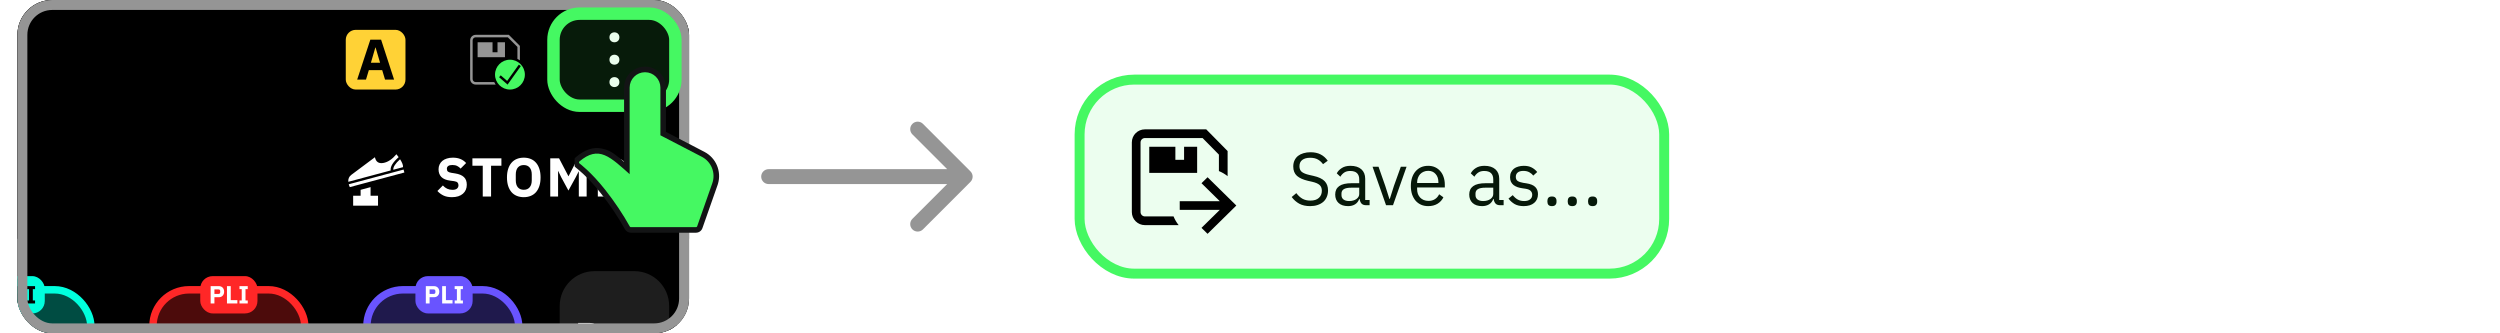
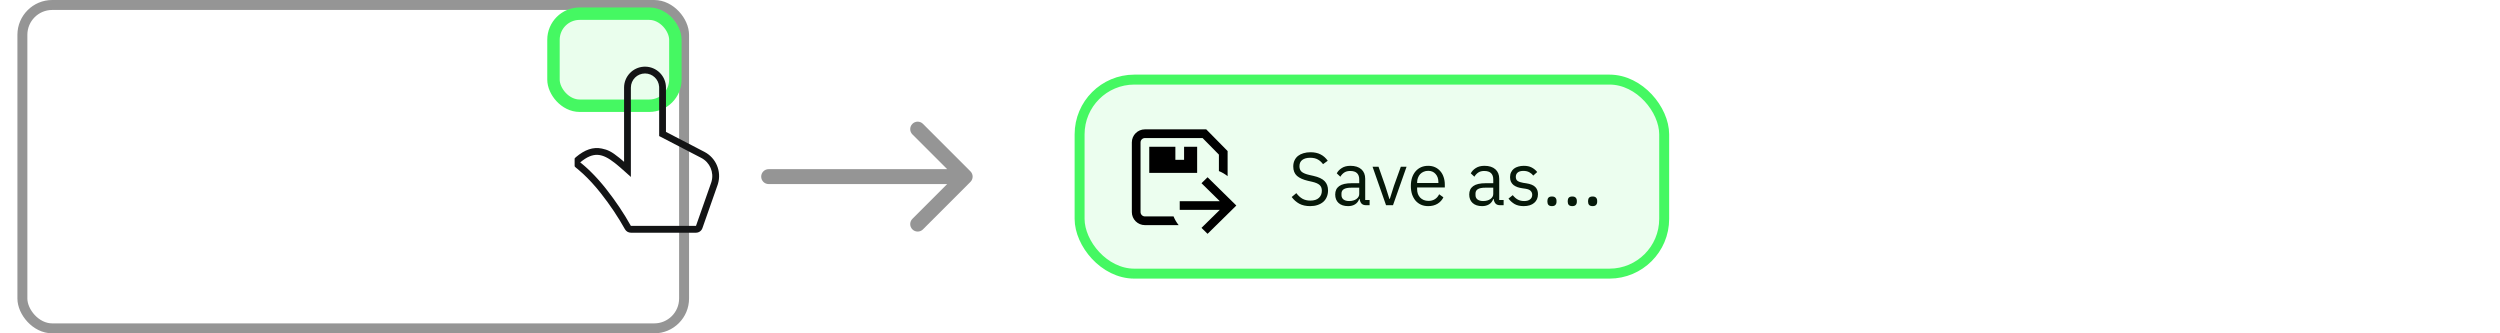
<svg xmlns="http://www.w3.org/2000/svg" width="1005" height="134" viewBox="0 0 1005 134" fill="none">
  <rect width="1005" height="134" fill="white" />
  <rect width="1005" height="134" fill="white" />
  <path d="M526.67 82.86C524.97 82.86 523.52 82.54 522.32 81.9C521.12 81.24 520.1 80.34 519.26 79.2L521.12 77.64C521.86 78.62 522.68 79.37 523.58 79.89C524.48 80.39 525.54 80.64 526.76 80.64C528.26 80.64 529.4 80.28 530.18 79.56C530.98 78.84 531.38 77.88 531.38 76.68C531.38 75.68 531.08 74.91 530.48 74.37C529.88 73.83 528.89 73.4 527.51 73.08L525.8 72.69C523.88 72.25 522.41 71.59 521.39 70.71C520.39 69.81 519.89 68.55 519.89 66.93C519.89 66.01 520.06 65.19 520.4 64.47C520.74 63.75 521.21 63.15 521.81 62.67C522.43 62.19 523.16 61.83 524 61.59C524.86 61.33 525.8 61.2 526.82 61.2C528.4 61.2 529.75 61.49 530.87 62.07C532.01 62.65 532.97 63.5 533.75 64.62L531.86 66C531.28 65.2 530.58 64.57 529.76 64.11C528.94 63.65 527.92 63.42 526.7 63.42C525.36 63.42 524.3 63.71 523.52 64.29C522.76 64.85 522.38 65.7 522.38 66.84C522.38 67.84 522.7 68.6 523.34 69.12C524 69.62 524.99 70.02 526.31 70.32L528.02 70.71C530.08 71.17 531.57 71.87 532.49 72.81C533.41 73.75 533.87 75 533.87 76.56C533.87 77.52 533.7 78.39 533.36 79.17C533.04 79.95 532.57 80.61 531.95 81.15C531.33 81.69 530.57 82.11 529.67 82.41C528.79 82.71 527.79 82.86 526.67 82.86ZM549.232 82.5C548.332 82.5 547.682 82.26 547.282 81.78C546.902 81.3 546.662 80.7 546.562 79.98H546.412C546.072 80.94 545.512 81.66 544.732 82.14C543.952 82.62 543.022 82.86 541.942 82.86C540.302 82.86 539.022 82.44 538.102 81.6C537.202 80.76 536.752 79.62 536.752 78.18C536.752 76.72 537.282 75.6 538.342 74.82C539.422 74.04 541.092 73.65 543.352 73.65H546.412V72.12C546.412 71.02 546.112 70.18 545.512 69.6C544.912 69.02 543.992 68.73 542.752 68.73C541.812 68.73 541.022 68.94 540.382 69.36C539.762 69.78 539.242 70.34 538.822 71.04L537.382 69.69C537.802 68.85 538.472 68.14 539.392 67.56C540.312 66.96 541.472 66.66 542.872 66.66C544.752 66.66 546.212 67.12 547.252 68.04C548.292 68.96 548.812 70.24 548.812 71.88V80.4H550.582V82.5H549.232ZM542.332 80.82C542.932 80.82 543.482 80.75 543.982 80.61C544.482 80.47 544.912 80.27 545.272 80.01C545.632 79.75 545.912 79.45 546.112 79.11C546.312 78.77 546.412 78.4 546.412 78V75.45H543.232C541.852 75.45 540.842 75.65 540.202 76.05C539.582 76.45 539.272 77.03 539.272 77.79V78.42C539.272 79.18 539.542 79.77 540.082 80.19C540.642 80.61 541.392 80.82 542.332 80.82ZM557.193 82.5L551.763 67.02H554.163L556.863 74.7L558.543 79.98H558.693L560.373 74.7L563.133 67.02H565.443L559.983 82.5H557.193ZM574.124 82.86C573.064 82.86 572.104 82.67 571.244 82.29C570.404 81.91 569.674 81.37 569.054 80.67C568.454 79.95 567.984 79.1 567.644 78.12C567.324 77.12 567.164 76 567.164 74.76C567.164 73.54 567.324 72.43 567.644 71.43C567.984 70.43 568.454 69.58 569.054 68.88C569.674 68.16 570.404 67.61 571.244 67.23C572.104 66.85 573.064 66.66 574.124 66.66C575.164 66.66 576.094 66.85 576.914 67.23C577.734 67.61 578.434 68.14 579.014 68.82C579.594 69.48 580.034 70.27 580.334 71.19C580.654 72.11 580.814 73.12 580.814 74.22V75.36H569.684V76.08C569.684 76.74 569.784 77.36 569.984 77.94C570.204 78.5 570.504 78.99 570.884 79.41C571.284 79.83 571.764 80.16 572.324 80.4C572.904 80.64 573.554 80.76 574.274 80.76C575.254 80.76 576.104 80.53 576.824 80.07C577.564 79.61 578.134 78.95 578.534 78.09L580.244 79.32C579.744 80.38 578.964 81.24 577.904 81.9C576.844 82.54 575.584 82.86 574.124 82.86ZM574.124 68.67C573.464 68.67 572.864 68.79 572.324 69.03C571.784 69.25 571.314 69.57 570.914 69.99C570.534 70.41 570.234 70.91 570.014 71.49C569.794 72.05 569.684 72.67 569.684 73.35V73.56H578.234V73.23C578.234 71.85 577.854 70.75 577.094 69.93C576.354 69.09 575.364 68.67 574.124 68.67ZM603.109 82.5C602.209 82.5 601.559 82.26 601.159 81.78C600.779 81.3 600.539 80.7 600.439 79.98H600.289C599.949 80.94 599.389 81.66 598.609 82.14C597.829 82.62 596.899 82.86 595.819 82.86C594.179 82.86 592.899 82.44 591.979 81.6C591.079 80.76 590.629 79.62 590.629 78.18C590.629 76.72 591.159 75.6 592.219 74.82C593.299 74.04 594.969 73.65 597.229 73.65H600.289V72.12C600.289 71.02 599.989 70.18 599.389 69.6C598.789 69.02 597.869 68.73 596.629 68.73C595.689 68.73 594.899 68.94 594.259 69.36C593.639 69.78 593.119 70.34 592.699 71.04L591.259 69.69C591.679 68.85 592.349 68.14 593.269 67.56C594.189 66.96 595.349 66.66 596.749 66.66C598.629 66.66 600.089 67.12 601.129 68.04C602.169 68.96 602.689 70.24 602.689 71.88V80.4H604.459V82.5H603.109ZM596.209 80.82C596.809 80.82 597.359 80.75 597.859 80.61C598.359 80.47 598.789 80.27 599.149 80.01C599.509 79.75 599.789 79.45 599.989 79.11C600.189 78.77 600.289 78.4 600.289 78V75.45H597.109C595.729 75.45 594.719 75.65 594.079 76.05C593.459 76.45 593.149 77.03 593.149 77.79V78.42C593.149 79.18 593.419 79.77 593.959 80.19C594.519 80.61 595.269 80.82 596.209 80.82ZM612.534 82.86C611.094 82.86 609.884 82.59 608.904 82.05C607.944 81.49 607.114 80.75 606.414 79.83L608.124 78.45C608.724 79.21 609.394 79.8 610.134 80.22C610.874 80.62 611.734 80.82 612.714 80.82C613.734 80.82 614.524 80.6 615.084 80.16C615.664 79.72 615.954 79.1 615.954 78.3C615.954 77.7 615.754 77.19 615.354 76.77C614.974 76.33 614.274 76.03 613.254 75.87L612.024 75.69C611.304 75.59 610.644 75.44 610.044 75.24C609.444 75.02 608.914 74.74 608.454 74.4C608.014 74.04 607.664 73.6 607.404 73.08C607.164 72.56 607.044 71.94 607.044 71.22C607.044 70.46 607.184 69.8 607.464 69.24C607.744 68.66 608.124 68.18 608.604 67.8C609.104 67.42 609.694 67.14 610.374 66.96C611.054 66.76 611.784 66.66 612.564 66.66C613.824 66.66 614.874 66.88 615.714 67.32C616.574 67.76 617.324 68.37 617.964 69.15L616.374 70.59C616.034 70.11 615.534 69.68 614.874 69.3C614.214 68.9 613.384 68.7 612.384 68.7C611.384 68.7 610.624 68.92 610.104 69.36C609.604 69.78 609.354 70.36 609.354 71.1C609.354 71.86 609.604 72.41 610.104 72.75C610.624 73.09 611.364 73.34 612.324 73.5L613.524 73.68C615.244 73.94 616.464 74.44 617.184 75.18C617.904 75.9 618.264 76.85 618.264 78.03C618.264 79.53 617.754 80.71 616.734 81.57C615.714 82.43 614.314 82.86 612.534 82.86ZM623.887 82.86C623.247 82.86 622.777 82.7 622.477 82.38C622.197 82.06 622.057 81.64 622.057 81.12V80.73C622.057 80.21 622.197 79.79 622.477 79.47C622.777 79.15 623.247 78.99 623.887 78.99C624.527 78.99 624.987 79.15 625.267 79.47C625.567 79.79 625.717 80.21 625.717 80.73V81.12C625.717 81.64 625.567 82.06 625.267 82.38C624.987 82.7 624.527 82.86 623.887 82.86ZM632.06 82.86C631.42 82.86 630.95 82.7 630.65 82.38C630.37 82.06 630.23 81.64 630.23 81.12V80.73C630.23 80.21 630.37 79.79 630.65 79.47C630.95 79.15 631.42 78.99 632.06 78.99C632.7 78.99 633.16 79.15 633.44 79.47C633.74 79.79 633.89 80.21 633.89 80.73V81.12C633.89 81.64 633.74 82.06 633.44 82.38C633.16 82.7 632.7 82.86 632.06 82.86ZM640.234 82.86C639.594 82.86 639.124 82.7 638.824 82.38C638.544 82.06 638.404 81.64 638.404 81.12V80.73C638.404 80.21 638.544 79.79 638.824 79.47C639.124 79.15 639.594 78.99 640.234 78.99C640.874 78.99 641.334 79.15 641.614 79.47C641.914 79.79 642.064 80.21 642.064 80.73V81.12C642.064 81.64 641.914 82.06 641.614 82.38C641.334 82.7 640.874 82.86 640.234 82.86Z" fill="black" />
  <path d="M309 68C307.343 68 306 69.343 306 71C306 72.657 307.343 74 309 74V71V68ZM390.121 73.121C391.293 71.95 391.293 70.05 390.121 68.879L371.029 49.787C369.858 48.615 367.958 48.615 366.787 49.787C365.615 50.958 365.615 52.858 366.787 54.029L383.757 71L366.787 87.971C365.615 89.142 365.615 91.042 366.787 92.213C367.958 93.385 369.858 93.385 371.029 92.213L390.121 73.121ZM309 71V74H388V71V68H309V71Z" fill="#959595" />
  <rect x="434" y="32" width="235" height="78" rx="22" fill="#45F862" fill-opacity="0.1" stroke="#45F862" stroke-width="4" />
  <g clip-path="url(#clip0_3630_31974)">
    <rect width="800" height="480" transform="translate(-523)" fill="black" />
    <rect width="800" height="96" transform="translate(-523)" fill="black" />
    <path d="M148.966 78.675H151.966V82.675H141.966V78.675H144.966V76.309L148.966 75.226V78.675ZM162.56 69.347L140.619 75.226C140.399 74.729 140.237 74.262 140.135 73.824L140.201 74.072L162.243 68.166L162.56 69.347ZM159.363 62C159.691 62.411 159.989 62.804 160.256 63.177C157.93 65.236 156.834 67.008 157.056 68.52L140.015 73.087C139.915 71.904 140.32 70.972 141.229 70.292C141.705 69.935 142.386 69.427 143.271 68.766L144.127 68.126C145.778 66.893 147.976 65.251 150.723 63.201C151.097 65.044 152.2 65.817 154.031 65.519C155.862 65.222 157.639 64.049 159.363 62ZM160.825 64.014C161.701 65.38 162.097 66.44 162.011 67.193L158.102 68.24C158.016 67.166 158.899 65.749 160.825 64.014Z" fill="white" />
    <path d="M181.666 79.264C180.317 79.264 179.173 79.037 178.234 78.582C177.295 78.113 176.496 77.511 175.836 76.778L178.036 74.556C179.077 75.729 180.361 76.316 181.886 76.316C182.707 76.316 183.316 76.147 183.712 75.81C184.108 75.473 184.306 75.025 184.306 74.468C184.306 74.043 184.189 73.691 183.954 73.412C183.719 73.119 183.243 72.921 182.524 72.818L181.006 72.62C179.378 72.415 178.183 71.923 177.42 71.146C176.672 70.369 176.298 69.335 176.298 68.044C176.298 67.355 176.43 66.724 176.694 66.152C176.958 65.58 177.332 65.089 177.816 64.678C178.315 64.267 178.916 63.952 179.62 63.732C180.339 63.497 181.153 63.38 182.062 63.38C183.221 63.38 184.24 63.563 185.12 63.93C186 64.297 186.755 64.832 187.386 65.536L185.164 67.78C184.797 67.355 184.35 67.01 183.822 66.746C183.309 66.467 182.656 66.328 181.864 66.328C181.116 66.328 180.559 66.46 180.192 66.724C179.825 66.988 179.642 67.355 179.642 67.824C179.642 68.352 179.781 68.733 180.06 68.968C180.353 69.203 180.823 69.371 181.468 69.474L182.986 69.716C184.57 69.965 185.743 70.457 186.506 71.19C187.269 71.909 187.65 72.935 187.65 74.27C187.65 75.003 187.518 75.678 187.254 76.294C186.99 76.91 186.601 77.438 186.088 77.878C185.589 78.318 184.966 78.663 184.218 78.912C183.47 79.147 182.619 79.264 181.666 79.264ZM197.409 66.614V79H194.065V66.614H189.907V63.644H201.567V66.614H197.409ZM210.556 79.264C209.544 79.264 208.62 79.095 207.784 78.758C206.948 78.421 206.237 77.922 205.65 77.262C205.063 76.587 204.609 75.759 204.286 74.776C203.963 73.779 203.802 72.627 203.802 71.322C203.802 70.017 203.963 68.873 204.286 67.89C204.609 66.893 205.063 66.064 205.65 65.404C206.237 64.729 206.948 64.223 207.784 63.886C208.62 63.549 209.544 63.38 210.556 63.38C211.568 63.38 212.492 63.549 213.328 63.886C214.164 64.223 214.875 64.729 215.462 65.404C216.049 66.064 216.503 66.893 216.826 67.89C217.149 68.873 217.31 70.017 217.31 71.322C217.31 72.627 217.149 73.779 216.826 74.776C216.503 75.759 216.049 76.587 215.462 77.262C214.875 77.922 214.164 78.421 213.328 78.758C212.492 79.095 211.568 79.264 210.556 79.264ZM210.556 76.294C211.568 76.294 212.353 75.964 212.91 75.304C213.482 74.644 213.768 73.698 213.768 72.466V70.178C213.768 68.946 213.482 68 212.91 67.34C212.353 66.68 211.568 66.35 210.556 66.35C209.544 66.35 208.752 66.68 208.18 67.34C207.623 68 207.344 68.946 207.344 70.178V72.466C207.344 73.698 207.623 74.644 208.18 75.304C208.752 75.964 209.544 76.294 210.556 76.294ZM232.685 68.924H232.619L231.497 71.168L228.505 76.602L225.579 71.19L224.413 68.77H224.347V79H221.201V63.644H224.743L228.505 70.838H228.549L232.267 63.644H235.831V79H232.685V68.924ZM240.326 79V63.644H247.586C248.305 63.644 248.95 63.769 249.522 64.018C250.094 64.253 250.578 64.583 250.974 65.008C251.385 65.433 251.7 65.954 251.92 66.57C252.14 67.171 252.25 67.831 252.25 68.55C252.25 69.283 252.14 69.951 251.92 70.552C251.7 71.153 251.385 71.667 250.974 72.092C250.578 72.517 250.094 72.855 249.522 73.104C248.95 73.339 248.305 73.456 247.586 73.456H243.67V79H240.326ZM243.67 70.552H247.19C247.689 70.552 248.078 70.427 248.356 70.178C248.65 69.914 248.796 69.533 248.796 69.034V68.066C248.796 67.567 248.65 67.193 248.356 66.944C248.078 66.68 247.689 66.548 247.19 66.548H243.67V70.552Z" fill="white" />
    <rect x="139" y="12" width="24" height="24" rx="4" fill="#FFD236" />
    <path d="M154.788 32L153.638 28.182H148.279L147.129 32H143.587L148.877 15.946H153.201L158.422 32H154.788ZM150.993 19.12H150.878L149.107 25.215H152.787L150.993 19.12Z" fill="black" />
    <path d="M209 18.444V24.256C208.685 24.036 208.351 23.84 208 23.674V18.858L204.142 15H191.223C190.546 15 190 15.548 190 16.223V31.777C190 32.452 190.546 33 191.223 33H198.675C198.841 33.35 199.037 33.684 199.257 34H191.223C189.989 34 189 33 189 31.777V16.223C189 15 189.989 14 191.223 14H204.556L209 18.444ZM198 21H200V17H203V23H192V17H198V21Z" fill="#959595" />
    <path d="M205 24C208.314 24 211 26.686 211 30C211 33.314 208.314 36 205 36C201.686 36 199 33.314 199 30C199 26.686 201.686 24 205 24ZM203.871 32.536L201.29 30.282L200.632 31.035L204.044 34.015L209.368 26.566L208.555 25.985L203.871 32.536Z" fill="#45F862" />
    <circle cx="247" cy="15" r="2" fill="white" />
    <circle cx="247" cy="24" r="2" fill="white" />
    <circle cx="247" cy="33" r="2" fill="white" />
    <rect x="-29" y="112" width="70" height="70" rx="19" fill="black" />
    <rect x="-24.5" y="116.5" width="61" height="61" rx="14.5" fill="#00FFDD" fill-opacity="0.3" stroke="#00FFDD" stroke-width="3" />
    <rect x="-5" y="111" width="23" height="15" rx="5" fill="#00FFDD" />
    <path d="M-0.821 122V115.02H2.479C2.806 115.02 3.099 115.077 3.359 115.19C3.619 115.297 3.839 115.447 4.019 115.64C4.206 115.833 4.349 116.07 4.449 116.35C4.549 116.623 4.599 116.923 4.599 117.25C4.599 117.583 4.549 117.887 4.449 118.16C4.349 118.433 4.206 118.667 4.019 118.86C3.839 119.053 3.619 119.207 3.359 119.32C3.099 119.427 2.806 119.48 2.479 119.48H0.699V122H-0.821ZM0.699 118.16H2.299C2.526 118.16 2.703 118.103 2.829 117.99C2.963 117.87 3.029 117.697 3.029 117.47V117.03C3.029 116.803 2.963 116.633 2.829 116.52C2.703 116.4 2.526 116.34 2.299 116.34H0.699V118.16ZM5.742 122V115.02H7.262V120.65H9.922V122H5.742ZM10.774 122V120.79H11.674V116.23H10.774V115.02H14.094V116.23H13.194V120.79H14.094V122H10.774Z" fill="black" />
    <rect x="57" y="112" width="70" height="70" rx="19" fill="black" />
    <rect x="61.5" y="116.5" width="61" height="61" rx="14.5" fill="#FF2727" fill-opacity="0.3" stroke="#FF2727" stroke-width="3" />
    <rect x="80.5" y="111" width="23" height="15" rx="5" fill="#FF2727" />
    <path d="M84.679 122V115.02H87.979C88.306 115.02 88.599 115.077 88.859 115.19C89.119 115.297 89.339 115.447 89.519 115.64C89.706 115.833 89.849 116.07 89.949 116.35C90.049 116.623 90.099 116.923 90.099 117.25C90.099 117.583 90.049 117.887 89.949 118.16C89.849 118.433 89.706 118.667 89.519 118.86C89.339 119.053 89.119 119.207 88.859 119.32C88.599 119.427 88.306 119.48 87.979 119.48H86.199V122H84.679ZM86.199 118.16H87.799C88.026 118.16 88.203 118.103 88.329 117.99C88.463 117.87 88.529 117.697 88.529 117.47V117.03C88.529 116.803 88.463 116.633 88.329 116.52C88.203 116.4 88.026 116.34 87.799 116.34H86.199V118.16ZM91.242 122V115.02H92.762V120.65H95.422V122H91.242ZM96.274 122V120.79H97.174V116.23H96.274V115.02H99.594V116.23H98.694V120.79H99.594V122H96.274Z" fill="white" />
    <rect x="143" y="112" width="70" height="70" rx="19" fill="black" />
    <rect x="147.5" y="116.5" width="61" height="61" rx="14.5" fill="#6954FF" fill-opacity="0.3" stroke="#6954FF" stroke-width="3" />
    <rect x="167" y="111" width="23" height="15" rx="5" fill="#6954FF" />
    <path d="M171.179 122V115.02H174.479C174.806 115.02 175.099 115.077 175.359 115.19C175.619 115.297 175.839 115.447 176.019 115.64C176.206 115.833 176.349 116.07 176.449 116.35C176.549 116.623 176.599 116.923 176.599 117.25C176.599 117.583 176.549 117.887 176.449 118.16C176.349 118.433 176.206 118.667 176.019 118.86C175.839 119.053 175.619 119.207 175.359 119.32C175.099 119.427 174.806 119.48 174.479 119.48H172.699V122H171.179ZM172.699 118.16H174.299C174.526 118.16 174.703 118.103 174.829 117.99C174.963 117.87 175.029 117.697 175.029 117.47V117.03C175.029 116.803 174.963 116.633 174.829 116.52C174.703 116.4 174.526 116.34 174.299 116.34H172.699V118.16ZM177.742 122V115.02H179.262V120.65H181.922V122H177.742ZM182.774 122V120.79H183.674V116.23H182.774V115.02H186.094V116.23H185.194V120.79H186.094V122H182.774Z" fill="white" />
-     <path d="M255 107.5C263.56 107.5 270.5 114.44 270.5 123V171C270.5 179.56 263.56 186.5 255 186.5H239C230.44 186.5 223.5 179.56 223.5 171V123C223.5 114.44 230.44 107.5 239 107.5H255Z" fill="#1E1E1E" stroke="black" stroke-width="3" />
+     <path d="M255 107.5V171C270.5 179.56 263.56 186.5 255 186.5H239C230.44 186.5 223.5 179.56 223.5 171V123C223.5 114.44 230.44 107.5 239 107.5H255Z" fill="#1E1E1E" stroke="black" stroke-width="3" />
    <path d="M234.207 141H232.399V129.832H237.215C238.218 129.832 239.007 130.136 239.583 130.744C240.159 131.341 240.447 132.157 240.447 133.192C240.447 133.992 240.261 134.659 239.887 135.192C239.525 135.715 238.986 136.083 238.271 136.296L240.687 141H238.671L236.431 136.488H234.207V141ZM237.087 134.968C237.546 134.968 237.903 134.851 238.159 134.616C238.415 134.371 238.543 134.024 238.543 133.576V132.808C238.543 132.36 238.415 132.019 238.159 131.784C237.903 131.539 237.546 131.416 237.087 131.416H234.207V134.968H237.087ZM245.785 141.192C245.209 141.192 244.681 141.091 244.201 140.888C243.732 140.685 243.332 140.397 243.001 140.024C242.671 139.64 242.415 139.181 242.233 138.648C242.052 138.104 241.961 137.501 241.961 136.84C241.961 136.179 242.052 135.581 242.233 135.048C242.415 134.504 242.671 134.045 243.001 133.672C243.332 133.288 243.732 132.995 244.201 132.792C244.681 132.589 245.209 132.488 245.785 132.488C246.361 132.488 246.884 132.589 247.353 132.792C247.833 132.995 248.239 133.288 248.569 133.672C248.9 134.045 249.156 134.504 249.337 135.048C249.519 135.581 249.609 136.179 249.609 136.84C249.609 137.501 249.519 138.104 249.337 138.648C249.156 139.181 248.9 139.64 248.569 140.024C248.239 140.397 247.833 140.685 247.353 140.888C246.884 141.091 246.361 141.192 245.785 141.192ZM245.785 139.752C246.383 139.752 246.863 139.571 247.225 139.208C247.588 138.835 247.769 138.28 247.769 137.544V136.136C247.769 135.4 247.588 134.851 247.225 134.488C246.863 134.115 246.383 133.928 245.785 133.928C245.188 133.928 244.708 134.115 244.345 134.488C243.983 134.851 243.801 135.4 243.801 136.136V137.544C243.801 138.28 243.983 138.835 244.345 139.208C244.708 139.571 245.188 139.752 245.785 139.752ZM250.611 132.68H252.307L253.155 136.168L253.907 139.32H253.955L254.819 136.168L255.827 132.68H257.395L258.419 136.168L259.299 139.32H259.347L260.083 136.168L260.947 132.68H262.563L260.323 141H258.355L257.267 137.208L256.595 134.872H256.563L255.907 137.208L254.803 141H252.883L250.611 132.68Z" fill="white" />
  </g>
  <rect x="9" y="2" width="266" height="130" rx="12" stroke="#959595" stroke-width="4" />
  <rect x="222.5" y="5.5" width="49" height="37" rx="10.5" fill="#45F862" fill-opacity="0.11" stroke="#45F862" stroke-width="5" />
  <g clip-path="url(#clip1_3630_31974)">
    <g clip-path="url(#clip2_3630_31974)">
      <path d="M258.803 26.811C254.383 27.067 250.877 30.733 250.877 35.217L250.877 65.06L250.012 64.322L248.924 63.419C245.842 60.916 244.329 60.218 241.93 59.718C238.438 58.99 235.114 60.144 231.486 63.189C230.126 64.331 230.195 66.444 231.627 67.494L231.962 67.753L232.336 68.056C232.959 68.569 233.672 69.192 234.459 69.928C236.732 72.051 239.129 74.635 241.534 77.685C245.244 82.393 248.474 87.213 251.224 92.144C251.707 93.011 252.622 93.548 253.615 93.548H279.787C280.949 93.548 281.984 92.814 282.37 91.718L288.458 74.398L288.63 73.864C290.108 68.863 287.845 63.473 283.171 61.047L267.716 53.025L267.718 35.217C267.718 30.566 263.948 26.796 259.298 26.796L258.803 26.811ZM259.298 29.534C262.3 29.534 264.758 31.862 264.966 34.811L264.981 35.217V54.691L281.91 63.477C285.39 65.282 287.087 69.279 286.029 73.006L285.875 73.49L279.787 90.81H253.615C250.793 85.751 247.483 80.811 243.684 75.991L243.153 75.324L242.11 74.056L241.098 72.876L240.122 71.782L239.188 70.775L238.301 69.855L237.467 69.02L236.692 68.27L235.981 67.605L235.046 66.767L233.887 65.788L233.246 65.286C238.608 60.785 242.19 61.66 247.064 65.45L247.965 66.171L249.38 67.365L251.403 69.151L253.615 71.135V35.217C253.615 32.078 256.159 29.534 259.298 29.534Z" fill="#131415" />
-       <path fill-rule="evenodd" clip-rule="evenodd" d="M253.615 71.135C244.735 63.185 240.721 59.011 233.246 65.286C233.246 65.286 237.986 68.761 243.684 75.991C247.483 80.811 250.793 85.751 253.615 90.81H279.787L285.875 73.49C287.232 69.63 285.541 65.361 281.91 63.477L264.981 54.691V35.217C264.981 32.078 262.436 29.534 259.298 29.534C256.159 29.534 253.615 32.078 253.615 35.217C253.615 47.19 253.615 59.162 253.615 71.135Z" fill="#45F862" stroke="#45F862" stroke-linejoin="round" />
    </g>
  </g>
  <path d="M481.25 69.5H462V59H472.5V64.25H476V59H481.25V69.5Z" fill="black" />
  <path fill-rule="evenodd" clip-rule="evenodd" d="M497 82.625L485.438 94L483 91.602L490.345 84.375H474.25V80.875H490.346L483 73.648L485.438 71.25L497 82.625Z" fill="black" />
  <path d="M493.5 60.726V70.821C492.447 69.977 491.27 69.283 490 68.769V62.159L483.441 55.5H460.252C459.285 55.5 458.5 56.283 458.5 57.25V85.25C458.5 86.216 459.285 87 460.252 87H471.769C472.283 88.27 472.978 89.447 473.822 90.5H460.254C457.352 90.5 455 88.15 455 85.25V57.25C455 54.35 457.352 52 460.254 52H484.907L493.5 60.726Z" fill="black" />
  <defs>
    <clipPath id="clip0_3630_31974">
-       <rect x="7" width="270" height="134" rx="14" fill="white" />
-     </clipPath>
+       </clipPath>
    <clipPath id="clip1_3630_31974">
      <rect width="60.23" height="87.607" fill="white" transform="translate(231 6)" />
    </clipPath>
    <clipPath id="clip2_3630_31974">
      <rect width="60.23" height="68.443" fill="white" transform="translate(230.508 25.361)" />
    </clipPath>
  </defs>
</svg>